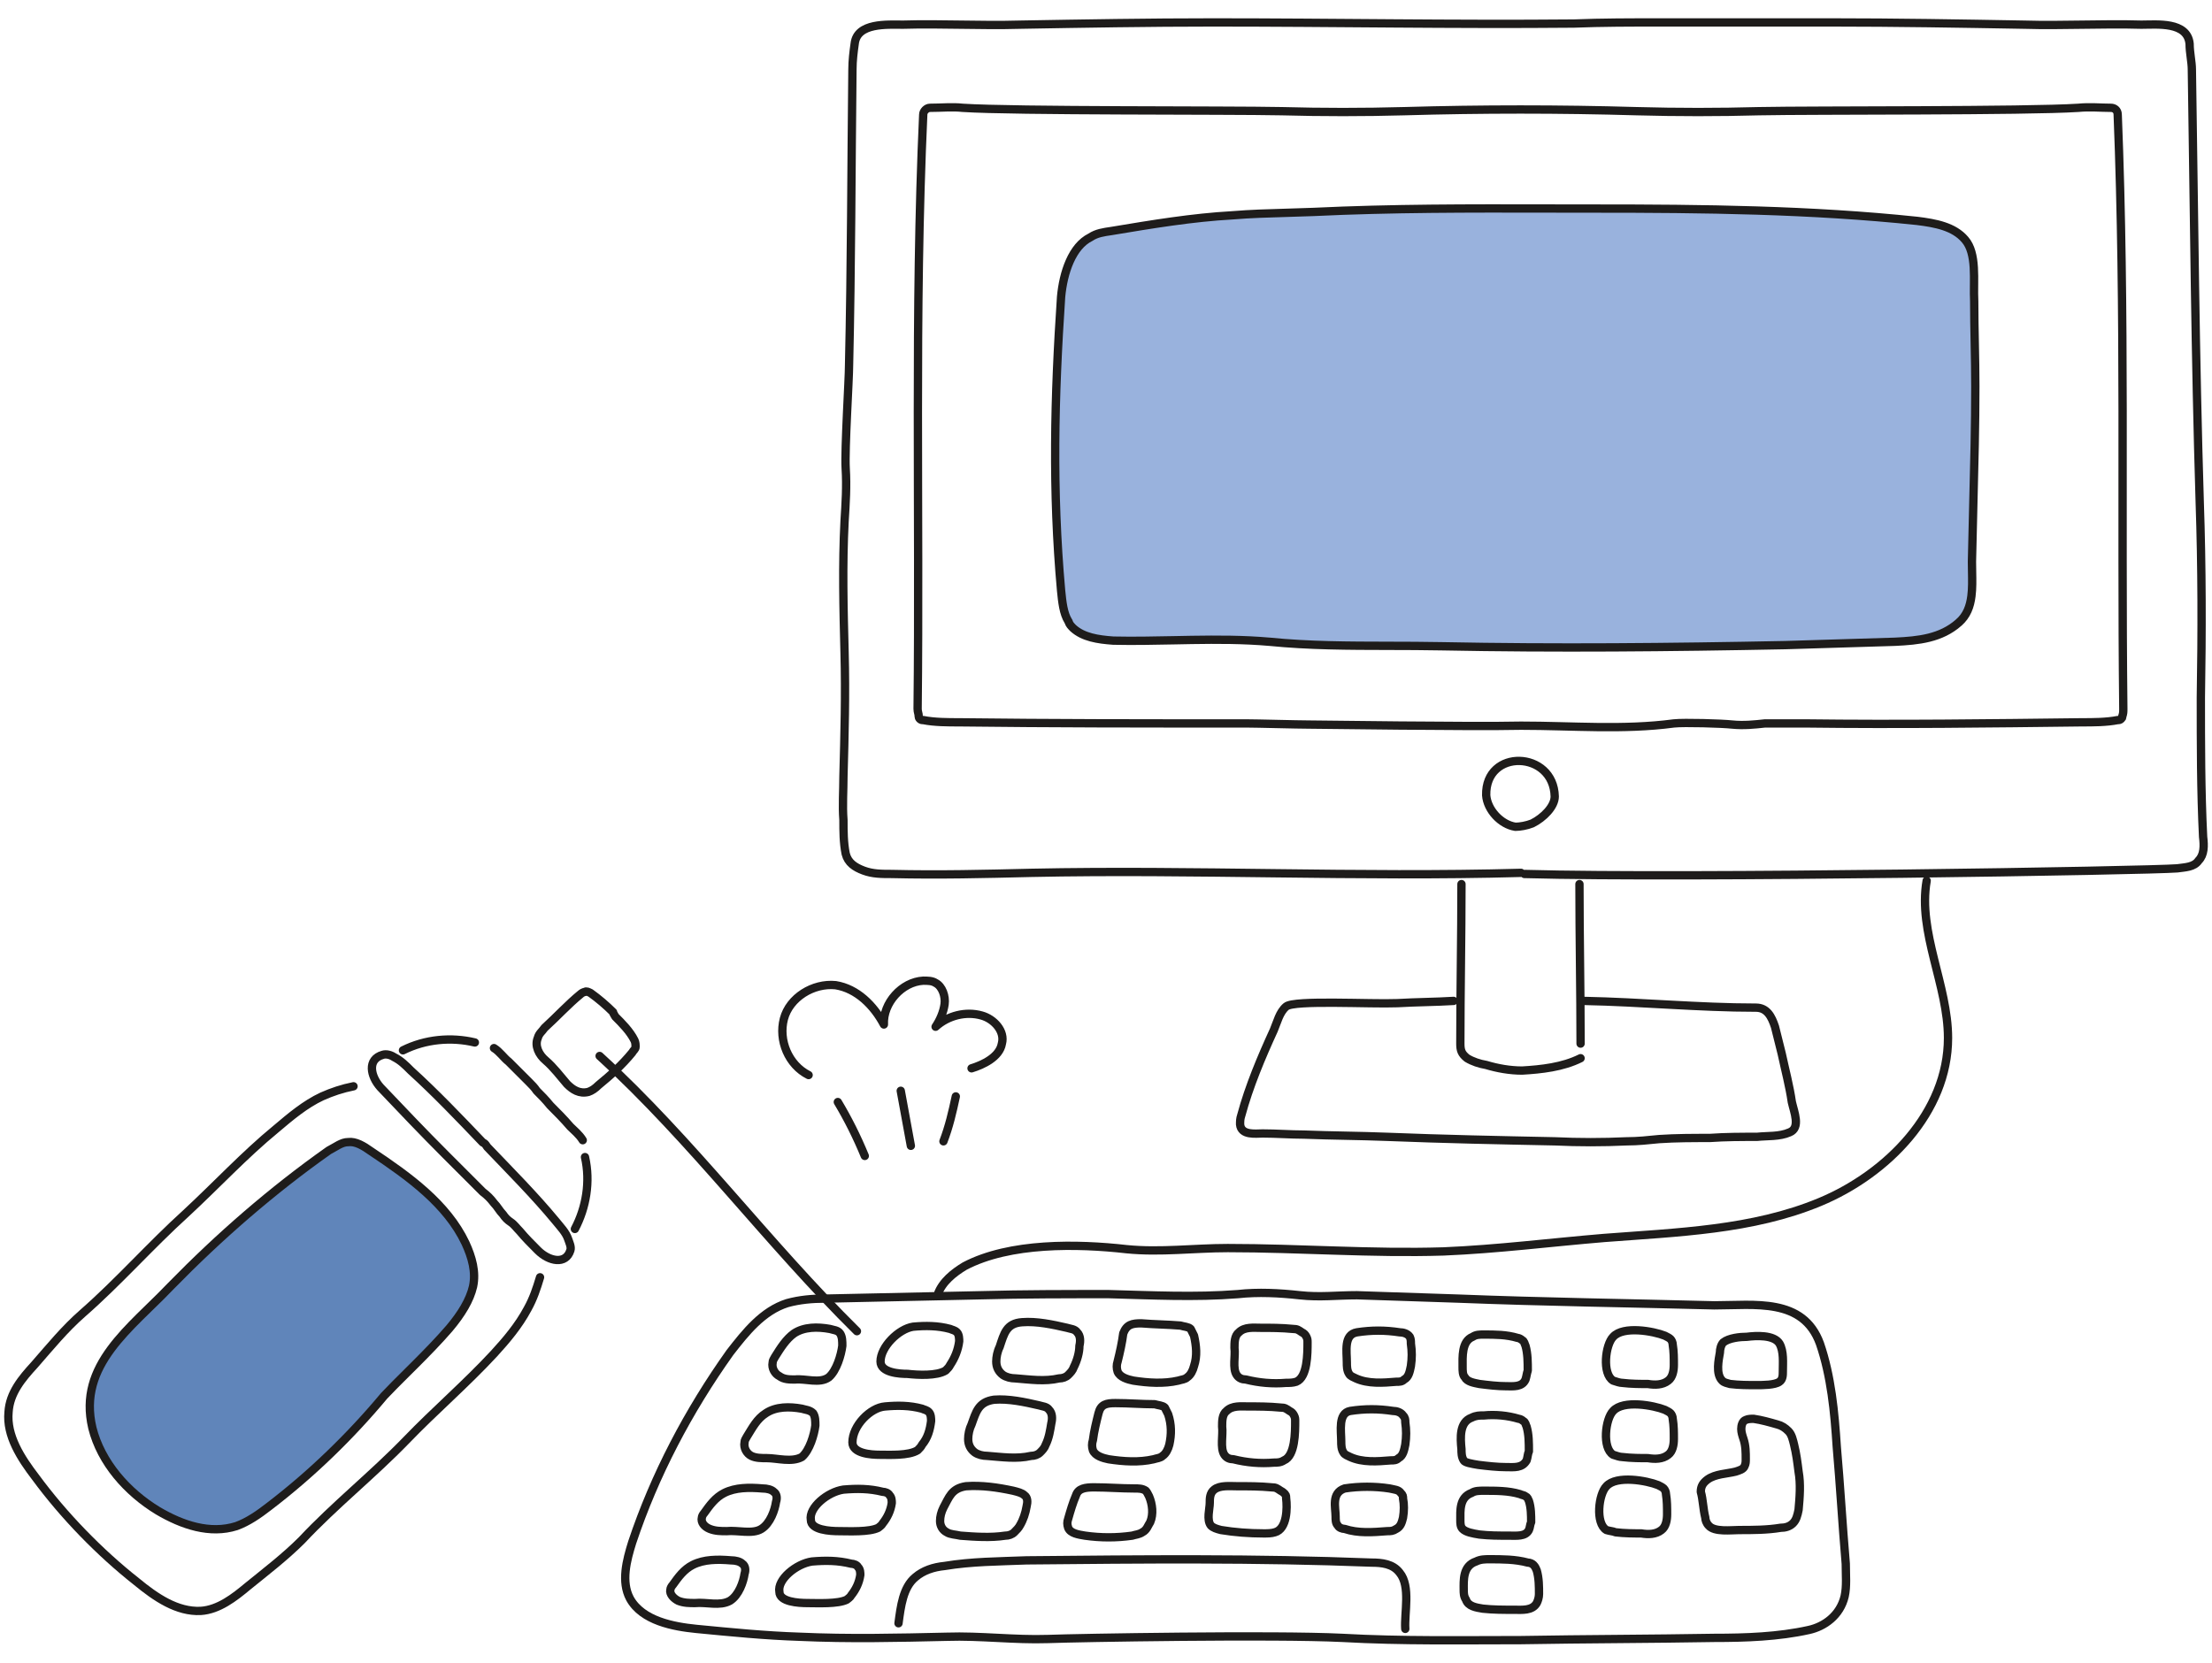
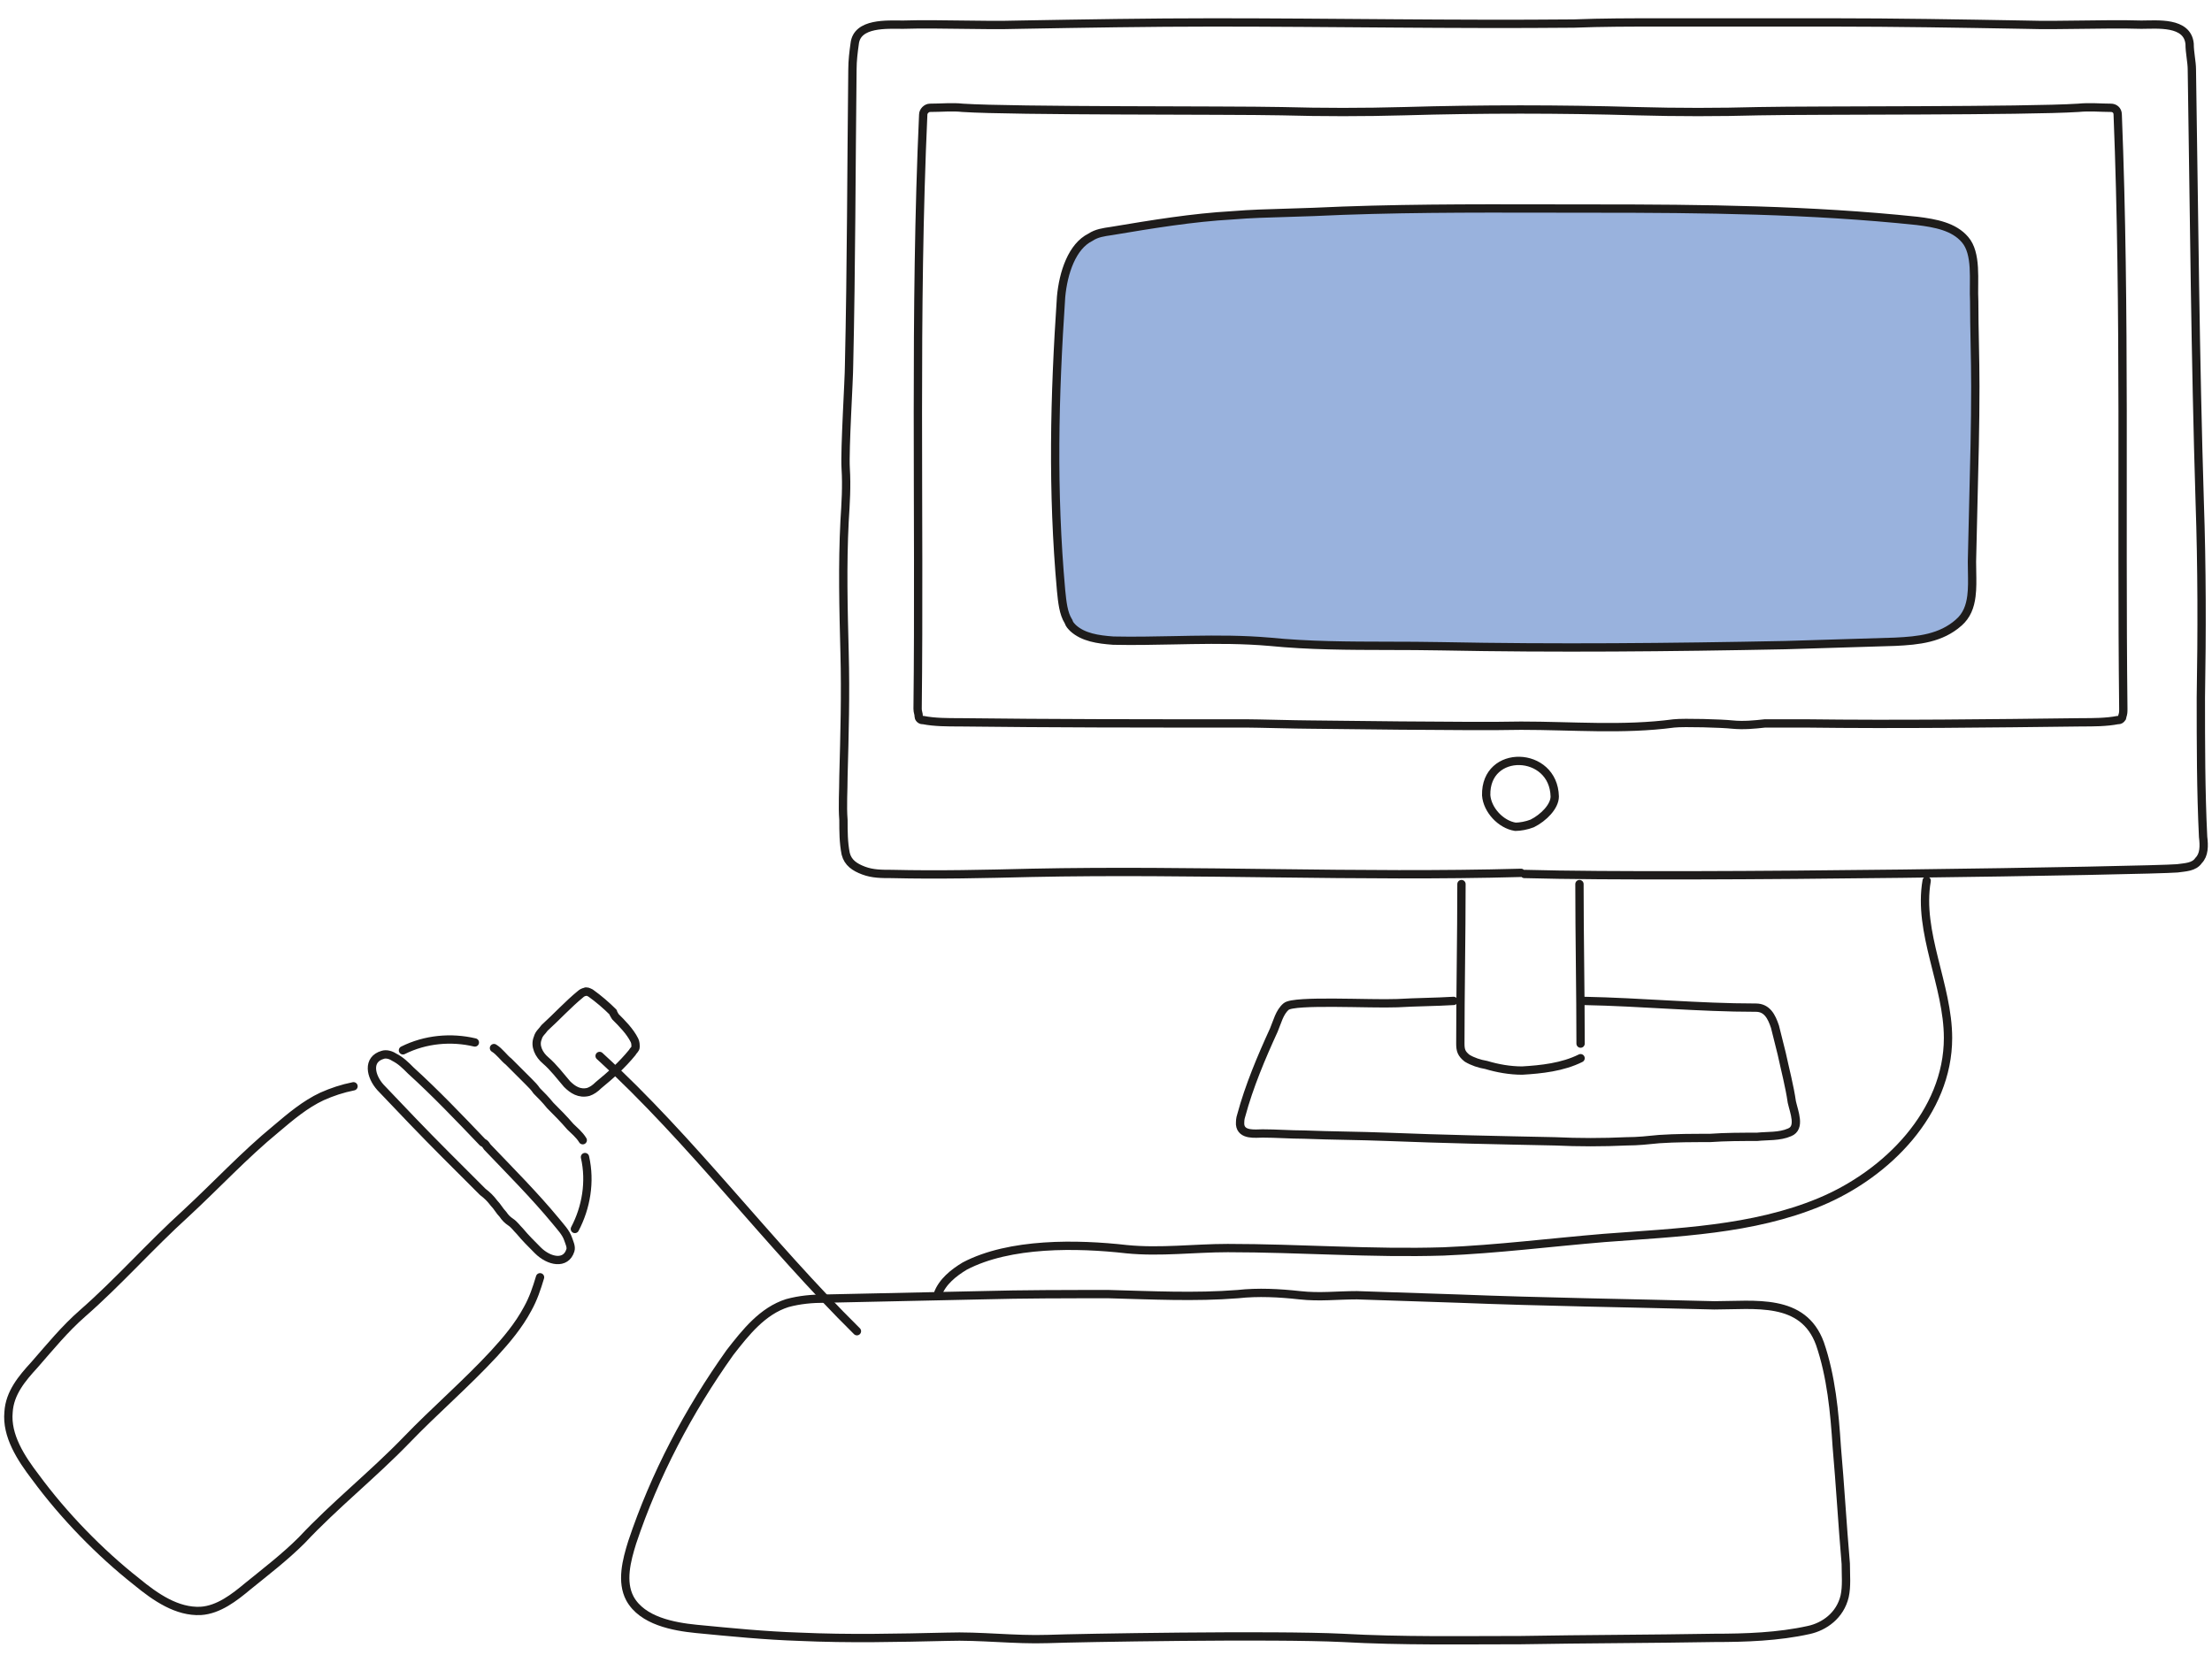
<svg xmlns="http://www.w3.org/2000/svg" width="266" height="200" viewBox="0 0 266 200" fill="none">
-   <path d="M44.653 138.502L44.66 138.506L44.666 138.511C49.138 141.492 53.746 144.801 55.976 149.522C56.77 151.241 57.257 153.01 56.887 154.742C56.507 156.385 55.484 158.067 54.022 159.796C52.752 161.267 51.311 162.742 49.928 164.125C49.577 164.476 49.229 164.822 48.888 165.16C47.893 166.149 46.961 167.075 46.2 167.886L46.191 167.897L46.181 167.908C42.15 172.745 37.447 177.313 32.344 181.208L32.34 181.211C31.134 182.149 29.837 183.052 28.432 183.565C25.263 184.574 21.915 183.447 18.986 181.717C15.285 179.469 12.149 175.92 11.107 171.758C10.207 167.958 11.353 164.966 13.338 162.275C14.336 160.922 15.543 159.652 16.807 158.398C17.217 157.992 17.635 157.585 18.053 157.178C18.914 156.341 19.776 155.502 20.576 154.657C26.359 148.74 32.676 143.229 39.527 138.39C39.735 138.284 39.939 138.164 40.132 138.051L40.162 138.033C40.359 137.918 40.544 137.808 40.732 137.711C41.128 137.505 41.482 137.379 41.836 137.379H41.867L41.898 137.375C42.315 137.323 42.759 137.424 43.235 137.638C43.711 137.854 44.185 138.167 44.653 138.502Z" fill="#6085BA" stroke="#1E1C1B" />
  <path d="M152.689 77.195L152.689 77.195L152.683 77.195C149.548 76.922 146.419 76.923 143.291 76.973C142.572 76.985 141.853 76.999 141.134 77.014C138.724 77.062 136.313 77.11 133.88 77.058C131.992 76.923 130.274 76.653 129.066 75.573C128.792 75.299 128.612 75.107 128.521 74.832L128.502 74.776L128.471 74.725C127.873 73.769 127.739 72.425 127.6 71.043L127.599 71.027C127.599 71.026 127.599 71.025 127.598 71.024C126.521 59.037 126.79 47.718 127.599 35.708C127.731 34.261 128.059 32.732 128.639 31.429C129.22 30.121 130.033 29.086 131.108 28.549L131.136 28.535L131.162 28.518C131.863 28.05 132.692 27.924 133.657 27.786L133.657 27.786L133.669 27.784C138.538 26.972 143.376 26.167 148.208 25.898L148.208 25.898L148.222 25.897C150.371 25.718 152.508 25.659 154.661 25.599C155.746 25.569 156.834 25.539 157.93 25.493L157.933 25.493C167.376 25.043 176.724 25.062 186.149 25.081C188.038 25.084 189.93 25.088 191.826 25.088C204.796 25.088 217.743 25.224 230.55 26.571C232.737 26.845 234.964 27.244 236.306 28.83L236.308 28.832C237.008 29.649 237.272 30.826 237.355 32.186C237.396 32.858 237.392 33.551 237.385 34.241L237.384 34.355C237.378 34.995 237.372 35.634 237.404 36.223C237.404 37.912 237.438 39.634 237.472 41.35L237.472 41.354C237.506 43.078 237.539 44.795 237.539 46.479C237.539 51.157 237.42 55.83 237.3 60.511C237.239 62.854 237.179 65.2 237.134 67.549L237.134 67.549V67.558C237.134 67.969 237.142 68.373 237.15 68.771C237.169 69.793 237.188 70.77 237.07 71.701C236.911 72.964 236.505 74.047 235.548 74.884L235.547 74.886C233.395 76.784 230.726 77.058 227.885 77.193C225.657 77.261 223.463 77.328 221.269 77.396L221.268 77.396L221.266 77.396C219.072 77.463 216.878 77.531 214.65 77.598C200.871 77.869 187.096 78.004 173.324 77.734C171.236 77.693 169.146 77.689 167.059 77.684C162.215 77.675 157.393 77.666 152.689 77.195Z" fill="#99B2DD" stroke="#1E1C1B" />
-   <path d="M100.751 132.555C101.967 134.582 103.048 136.744 103.994 139.041M108.318 131.203C108.723 133.365 109.129 135.662 109.534 137.824M113.453 137.284C114.129 135.527 114.534 133.771 114.939 131.879M97.238 129.312C94.805 128.095 93.589 125.123 94.265 122.555 94.941 119.988 97.778 118.231 100.481 118.501 103.048 118.907 105.075 120.934 106.291 123.231 106.156 120.663 108.453 118.096 111.021 117.961 111.561 117.961 112.102 117.961 112.507 118.231 113.318 118.637 113.723 119.853 113.588 120.799 113.453 121.744 113.047 122.69 112.507 123.501 113.993 122.15 116.155 121.609 118.047 122.15 119.533 122.555 120.885 124.042 120.479 125.528 120.209 127.15 118.182 128.095 116.831 128.501M95.616 165.932C94.94 165.932 94.265 165.932 93.724 165.526 93.184 165.256 92.778 164.581 92.913 163.905 92.913 163.635 93.049 163.499 93.184 163.229 93.859 162.148 94.535 161.067 95.481 160.392 96.697 159.581 98.319 159.581 99.805 159.851 100.21 159.986 100.751 159.986 101.021 160.392 101.291 160.797 101.291 161.337 101.291 161.878 101.156 162.959 100.616 164.851 99.67 165.662 98.589 166.472 96.832 165.797 95.616 165.932ZM109.805 159.58C111.291 159.445 112.777 159.445 114.264 159.85 114.534 159.985 114.804 159.985 115.075 160.255 115.345 160.526 115.345 161.066 115.345 161.336 115.21 162.417 114.804 163.363 114.264 164.174 114.129 164.444 113.994 164.58 113.723 164.85 112.642 165.525 110.345 165.39 109.129 165.255 108.183 165.255 105.886 165.12 105.886 163.769 105.886 162.012 108.048 159.85 109.805 159.58ZM120.209 162.013C119.939 162.553 119.804 163.229 119.804 163.77 119.804 164.445 120.074 164.986 120.614 165.391 121.02 165.661 121.56 165.796 122.101 165.796 123.858 165.932 125.614 166.202 127.371 165.796 127.776 165.796 128.182 165.661 128.452 165.391 128.722 165.121 128.992 164.851 129.127 164.445 129.533 163.634 129.803 162.689 129.803 161.878 129.938 161.337 129.938 160.662 129.533 160.256 129.263 159.851 128.722 159.851 128.317 159.716 126.56 159.31 124.668 158.905 122.912 159.04 121.02 159.175 120.75 160.391 120.209 162.013ZM134.397 163.769C134.262 164.174 134.262 164.58 134.397 164.985 134.668 165.661 135.614 165.931 136.289 166.066 138.046 166.337 139.938 166.472 141.694 166.066 142.1 165.931 142.505 165.931 142.775 165.661 143.181 165.391 143.451 164.85 143.586 164.31 143.991 163.093 143.856 161.877 143.586 160.661 143.451 160.391 143.316 160.121 143.181 159.85 142.91 159.58 142.37 159.58 141.965 159.445 140.343 159.31 138.857 159.31 137.235 159.175 136.154 159.175 135.478 159.31 135.073 160.391 134.938 161.472 134.668 162.688 134.397 163.769ZM148.721 165.389C148.991 165.795 149.396 165.93 149.802 165.93 151.423 166.335 153.045 166.47 154.666 166.335 155.072 166.335 155.477 166.335 155.882 166.2 157.234 165.66 157.234 162.822 157.234 161.471 157.234 161.201 157.234 161.065 157.099 160.795 156.963 160.525 156.828 160.39 156.558 160.255 156.153 159.984 156.018 159.849 155.477 159.849 154.126 159.714 152.774 159.714 151.558 159.714 150.748 159.714 149.667 159.579 148.991 160.255 148.45 160.66 148.45 161.471 148.45 162.146 148.586 163.092 148.18 164.579 148.721 165.389ZM161.963 163.905C161.963 164.31 161.963 164.851 162.234 165.256 162.369 165.526 162.774 165.661 163.044 165.797 164.531 166.472 166.287 166.337 167.909 166.202 168.314 166.202 168.584 166.202 168.855 165.932 169.395 165.661 169.53 164.986 169.665 164.31 169.801 163.364 169.801 162.554 169.665 161.608 169.665 161.337 169.665 161.067 169.53 160.797 169.26 160.392 168.72 160.256 168.314 160.256 166.558 159.986 164.936 159.986 163.179 160.256 161.558 160.527 161.963 162.554 161.963 163.905ZM177.908 166.471C178.989 166.606 180.07 166.741 181.151 166.741 181.962 166.741 183.043 166.876 183.448 165.93 183.583 165.525 183.583 165.255 183.719 164.849 183.719 163.904 183.719 162.823 183.448 161.877 183.313 161.606 183.313 161.336 183.043 161.201 182.908 161.066 182.638 160.931 182.502 160.931 181.151 160.525 179.8 160.525 178.449 160.525 177.908 160.525 177.503 160.525 177.097 160.796 175.746 161.336 175.881 163.228 175.881 164.444 175.881 164.849 175.881 165.39 176.151 165.66 176.422 166.201 177.232 166.336 177.908 166.471ZM92.238 175.389C91.562 175.389 90.887 175.389 90.346 175.119 89.806 174.849 89.4 174.173 89.535 173.498 89.535 173.227 89.671 173.092 89.806 172.822 90.481 171.741 91.022 170.66 92.103 169.984 93.319 169.174 94.941 169.174 96.427 169.444 96.832 169.579 97.373 169.579 97.778 169.984 98.048 170.39 98.048 170.93 98.048 171.471 97.913 172.552 97.373 174.444 96.427 175.254 95.211 175.93 93.454 175.389 92.238 175.389ZM106.426 169.175C107.913 169.039 109.399 169.039 110.886 169.445 111.156 169.58 111.426 169.58 111.696 169.85 111.967 170.12 111.967 170.661 111.967 170.931 111.832 172.012 111.561 172.958 110.886 173.769 110.751 174.039 110.615 174.174 110.345 174.444 109.264 175.12 106.967 174.985 105.751 174.985 104.805 174.985 102.508 174.85 102.508 173.499 102.508 171.472 104.67 169.31 106.426 169.175ZM116.831 171.335C116.561 171.876 116.426 172.551 116.426 173.092 116.426 173.767 116.696 174.308 117.236 174.713 117.642 174.984 118.182 175.119 118.723 175.119 120.479 175.254 122.236 175.524 123.993 175.119 124.398 175.119 124.803 174.984 125.074 174.713 125.344 174.443 125.614 174.173 125.749 173.767 126.155 172.957 126.29 172.011 126.425 171.2 126.56 170.66 126.56 169.984 126.155 169.579 125.884 169.173 125.344 169.173 124.939 169.038 123.182 168.633 121.29 168.227 119.533 168.362 117.642 168.633 117.371 169.849 116.831 171.335ZM131.425 173.229C131.29 173.634 131.29 174.039 131.425 174.445 131.695 175.12 132.641 175.391 133.317 175.526 135.073 175.796 136.965 175.931 138.722 175.526 139.127 175.391 139.532 175.391 139.803 175.12 140.208 174.85 140.478 174.31 140.613 173.769 140.884 172.553 140.884 171.337 140.478 170.121 140.343 169.851 140.208 169.58 140.073 169.31 139.803 169.04 139.262 169.04 138.857 168.905 137.235 168.905 135.749 168.77 134.127 168.77 133.046 168.77 132.371 168.905 132.1 169.986 131.83 171.067 131.56 172.148 131.425 173.229ZM147.235 174.984C147.505 175.389 147.91 175.524 148.316 175.524 149.937 175.929 151.559 176.065 153.18 175.929 153.586 175.929 153.991 175.929 154.396 175.659 155.748 175.119 155.748 172.281 155.748 170.93 155.748 170.66 155.748 170.524 155.612 170.254 155.477 169.984 155.342 169.849 155.072 169.714 154.667 169.443 154.531 169.308 153.991 169.308 152.64 169.173 151.288 169.173 150.072 169.173 149.262 169.173 148.18 169.038 147.505 169.714 146.964 170.119 146.964 170.93 146.964 171.605 147.099 172.551 146.694 174.173 147.235 174.984ZM161.287 173.363C161.287 173.768 161.287 174.309 161.558 174.714 161.693 174.984 162.098 175.119 162.368 175.255 163.855 175.93 165.611 175.795 167.233 175.66 167.638 175.66 167.909 175.66 168.179 175.39 168.719 175.119 168.854 174.444 168.99 173.768 169.125 172.822 169.125 172.012 168.99 171.066 168.99 170.795 168.99 170.525 168.719 170.255 168.449 169.85 167.909 169.714 167.503 169.714 165.746 169.444 164.125 169.444 162.368 169.714 160.882 169.985 161.287 172.147 161.287 173.363ZM177.773 176.201C178.854 176.336 180.07 176.472 181.151 176.472 182.097 176.472 183.043 176.607 183.583 175.661 183.718 175.255 183.718 174.85 183.854 174.58 183.854 173.499 183.854 172.553 183.583 171.607 183.448 171.337 183.448 171.067 183.178 170.931 183.043 170.796 182.773 170.661 182.637 170.661 181.286 170.256 179.8 170.121 178.449 170.256 177.908 170.256 177.503 170.256 176.962 170.526 175.476 171.067 175.611 172.958 175.746 174.31 175.746 174.715 175.746 175.255 176.016 175.661 176.151 175.931 176.962 176.066 177.773 176.201ZM205.069 182.551C205.069 182.822 205.204 183.227 205.474 183.497 206.15 184.308 208.176 184.038 209.122 184.038 210.744 184.038 212.501 184.038 214.122 183.767 214.663 183.767 215.203 183.632 215.608 183.227 216.014 182.822 216.149 182.281 216.284 181.605 216.419 180.119 216.554 178.497 216.284 177.011 216.149 175.93 216.014 174.849 215.744 173.768 215.608 173.228 215.473 172.552 215.068 172.147 214.663 171.741 214.257 171.471 213.717 171.336 212.771 171.066 211.825 170.795 210.879 170.66 210.609 170.66 210.203 170.66 209.933 170.795 209.528 170.93 209.393 171.471 209.393 171.876 209.393 172.282 209.528 172.687 209.663 173.092 209.933 173.903 209.933 174.714 209.933 175.525 209.933 175.795 209.933 176.065 209.798 176.335 209.663 176.741 209.122 176.876 208.717 177.011 207.636 177.281 206.285 177.281 205.339 177.957 204.798 178.362 204.528 178.768 204.528 179.443 204.798 180.389 204.798 181.47 205.069 182.551ZM195.069 166.337C196.15 166.472 197.367 166.472 198.177 166.472 198.988 166.607 199.934 166.607 200.61 166.067 201.15 165.661 201.285 164.85 201.285 164.175 201.285 163.364 201.285 162.553 201.15 161.743 201.15 161.472 201.015 161.202 200.88 161.067 200.745 160.932 200.474 160.797 200.204 160.661 198.853 160.121 195.205 159.445 193.988 160.797 193.043 161.742 192.637 165.256 193.988 166.067 194.394 166.202 194.799 166.337 195.069 166.337ZM207.096 166.066C207.366 166.336 207.636 166.336 208.041 166.471 209.122 166.607 210.203 166.607 211.284 166.607 211.96 166.607 213.447 166.607 213.987 166.201 214.392 165.931 214.392 165.39 214.392 164.985 214.392 163.904 214.528 162.553 213.987 161.607 213.311 160.526 211.149 160.661 210.068 160.796 209.258 160.796 207.906 160.931 207.231 161.472 206.96 161.742 206.825 162.283 206.825 162.688 206.69 163.499 206.285 165.255 207.096 166.066ZM87.374 184.172C86.698 184.172 86.022 184.172 85.347 183.902 84.671 183.632 84.266 183.091 84.401 182.551 84.401 182.416 84.536 182.145 84.671 182.01 85.347 181.064 86.022 180.118 87.103 179.578 88.455 178.902 90.076 178.902 91.698 179.037 92.238 179.037 92.779 179.173 93.049 179.443 93.454 179.713 93.454 180.254 93.319 180.659 93.184 181.605 92.644 183.226 91.563 183.902 90.482 184.578 88.725 184.037 87.374 184.172ZM101.427 179.174C103.048 179.038 104.534 179.038 106.156 179.444 106.426 179.444 106.832 179.579 106.967 179.849 107.237 180.119 107.237 180.525 107.237 180.795 107.102 181.741 106.696 182.552 106.156 183.227 106.021 183.498 105.751 183.633 105.615 183.768 104.534 184.308 102.102 184.173 100.886 184.173 99.805 184.173 97.508 184.038 97.508 182.822 97.238 181.336 99.535 179.444 101.427 179.174ZM113.453 181.336C113.183 181.876 113.047 182.417 113.047 182.957 113.047 183.498 113.318 184.038 113.858 184.309 114.264 184.579 114.939 184.579 115.48 184.714 117.236 184.849 119.128 184.984 120.885 184.714 121.29 184.714 121.695 184.579 121.966 184.309 122.236 184.038 122.506 183.768 122.641 183.498 123.047 182.822 123.317 182.012 123.452 181.201 123.587 180.66 123.587 180.12 123.182 179.85 122.912 179.579 122.371 179.444 121.831 179.309 119.939 178.904 118.047 178.633 116.155 178.769 114.399 179.039 114.128 180.12 113.453 181.336ZM128.452 182.687C128.317 183.092 128.317 183.362 128.452 183.768 128.722 184.443 129.668 184.579 130.479 184.714 132.371 184.984 134.262 184.984 136.154 184.714 136.559 184.579 136.965 184.579 137.37 184.308 137.911 184.038 138.046 183.498 138.316 183.092 138.722 182.146 138.586 180.93 138.181 179.984 138.046 179.714 137.911 179.444 137.776 179.309 137.37 179.038 136.965 179.038 136.424 179.038 134.803 179.038 133.181 178.903 131.56 178.903 130.479 178.903 129.668 179.038 129.398 179.849 128.992 180.795 128.722 181.741 128.452 182.687ZM145.613 183.497C145.883 183.768 146.288 183.903 146.829 184.038 148.45 184.308 150.207 184.443 151.964 184.443 152.369 184.443 152.91 184.443 153.315 184.308 154.801 183.903 154.801 181.335 154.666 180.254 154.666 180.119 154.666 179.849 154.531 179.714 154.396 179.579 154.261 179.444 153.991 179.308 153.585 179.038 153.45 178.903 152.91 178.903 151.558 178.768 150.072 178.768 148.721 178.768 147.91 178.768 146.694 178.633 146.018 179.173 145.478 179.579 145.478 180.254 145.478 180.795 145.478 181.47 145.072 182.822 145.613 183.497ZM160.612 182.416C160.612 182.821 160.612 183.227 160.882 183.497 161.017 183.767 161.423 183.902 161.693 183.902 163.314 184.443 165.071 184.308 166.828 184.172 167.233 184.172 167.503 184.172 167.909 183.902 168.449 183.632 168.584 183.091 168.719 182.551 168.855 181.74 168.855 180.929 168.719 180.254 168.719 179.984 168.719 179.848 168.449 179.578 168.179 179.173 167.638 179.173 167.098 179.038 165.341 178.767 163.45 178.767 161.693 179.038 160.071 179.578 160.612 181.335 160.612 182.416ZM177.908 184.579C179.124 184.714 180.205 184.714 181.421 184.714 182.367 184.714 183.448 184.849 183.854 184.038 183.989 183.768 183.989 183.362 184.124 183.092 184.124 182.281 184.124 181.335 183.854 180.525 183.718 180.254 183.718 180.119 183.448 179.984 183.313 179.849 183.043 179.849 182.773 179.714 181.421 179.309 179.935 179.309 178.449 179.309 177.908 179.309 177.368 179.309 176.962 179.579 175.476 180.119 175.611 181.741 175.611 182.822 175.611 183.227 175.611 183.633 175.881 183.903 176.286 184.308 177.097 184.443 177.908 184.579ZM108.048 195.253C108.318 193.226 108.588 190.929 110.075 189.713 111.021 188.902 112.237 188.497 113.588 188.362 116.831 187.821 120.074 187.821 123.452 187.686 137.235 187.551 151.153 187.416 164.936 187.957 166.152 187.957 167.503 188.092 168.314 189.173 169.665 190.794 168.855 194.037 168.99 195.929M195.069 175.255C196.15 175.39 197.367 175.39 198.177 175.39 198.988 175.525 199.934 175.525 200.61 174.984 201.15 174.579 201.285 173.768 201.285 173.093 201.285 172.282 201.285 171.471 201.15 170.66 201.15 170.39 201.015 170.12 200.88 169.985 200.745 169.85 200.474 169.715 200.204 169.579 198.853 169.039 195.205 168.363 193.988 169.715 193.043 170.66 192.637 174.174 193.988 174.984 194.394 175.12 194.799 175.255 195.069 175.255ZM194.258 184.308C195.339 184.444 196.556 184.444 197.366 184.444 198.177 184.579 199.123 184.579 199.799 184.038 200.339 183.633 200.474 182.822 200.474 182.146 200.474 181.336 200.474 180.525 200.339 179.714 200.339 179.444 200.204 179.174 200.069 179.039 199.934 178.903 199.663 178.768 199.393 178.633 198.042 178.093 194.393 177.417 193.177 178.768 192.231 179.714 191.826 183.227 193.177 184.038 193.583 184.173 193.988 184.173 194.258 184.308ZM178.314 193.496C179.53 193.631 180.881 193.631 182.097 193.631 183.043 193.631 184.259 193.767 184.8 192.821 184.935 192.55 185.07 192.145 185.07 191.74 185.07 190.794 185.07 189.848 184.8 188.902 184.665 188.632 184.665 188.497 184.394 188.226 184.259 188.091 183.989 187.956 183.719 187.956 182.232 187.551 180.611 187.551 179.124 187.551 178.584 187.551 178.043 187.551 177.503 187.821 175.881 188.362 176.016 190.118 176.016 191.199 176.016 191.605 176.016 192.01 176.287 192.415 176.557 193.226 177.503 193.361 178.314 193.496ZM83.59 192.821C82.914 192.821 82.239 192.821 81.563 192.55 81.023 192.28 80.482 191.74 80.617 191.199 80.617 191.064 80.752 190.794 80.888 190.659 81.563 189.713 82.239 188.767 83.32 188.226 84.671 187.551 86.293 187.551 87.914 187.686 88.455 187.686 88.995 187.821 89.265 188.091 89.671 188.361 89.671 188.902 89.535 189.307 89.4 190.253 88.86 191.875 87.779 192.55 86.563 193.226 84.941 192.686 83.59 192.821ZM97.643 187.822C99.265 187.687 100.751 187.687 102.373 188.092 102.643 188.092 103.048 188.227 103.184 188.498 103.454 188.768 103.454 189.173 103.454 189.444 103.319 190.389 102.913 191.2 102.373 191.876 102.238 192.146 101.967 192.281 101.832 192.416 100.751 192.957 98.319 192.822 97.103 192.822 96.022 192.822 93.725 192.687 93.725 191.47 93.454 189.984 95.752 188.092 97.643 187.822Z" stroke="#1E1C1B" stroke-miterlimit="10" stroke-linecap="round" stroke-linejoin="round" />
  <path d="M221.824 192.01C222.095 190.794 221.959 189.443 221.959 188.091 221.554 183.362 221.284 178.632 220.878 174.038 220.608 169.849 220.203 165.525 218.852 161.607 216.825 156.066 211.014 157.012 206.15 157.012 195.88 156.742 185.611 156.607 175.341 156.201 171.287 156.066 167.233 155.931 163.18 155.796 160.747 155.796 158.72 156.066 156.288 155.796 153.856 155.526 151.288 155.391 148.856 155.661 143.721 156.066 138.451 155.796 133.317 155.661 128.182 155.661 123.047 155.661 118.047 155.796 111.832 155.931 105.481 156.066 99.265 156.201 97.643 156.201 96.157 156.337 94.671 156.742 91.698 157.688 89.671 160.255 87.779 162.688 82.779 169.714 78.726 177.416 76.023 185.524 75.347 187.686 74.672 190.253 75.753 192.28 77.239 194.983 81.023 195.658 83.725 195.929 87.914 196.334 91.968 196.739 96.157 196.875 102.102 197.145 107.913 197.01 113.858 196.875 117.912 196.739 121.966 197.28 126.02 197.145 129.533 197.01 153.18 196.604 161.423 197.01 168.585 197.415 175.881 197.28 182.908 197.28 190.61 197.145 198.448 197.145 206.15 197.01 209.933 197.01 213.852 196.875 217.5 196.064 219.392 195.658 221.284 194.307 221.824 192.01ZM183.313 105.124C203.042 105.664 258.579 104.719 261.822 104.448 262.768 104.313 263.849 104.313 264.389 103.502 265.065 102.827 265.065 101.746 264.93 100.665 264.659 95.125 264.659 89.449 264.659 83.909 264.794 76.072 264.794 68.234 264.524 60.397 263.984 42.966 263.849 25.67 263.578 8.374 263.578 7.428 263.308 6.347 263.308 5.266 263.038 2.563 259.389 2.968 257.498 2.968 252.768 2.833 248.039 3.104 243.444 2.968 235.742 2.833 227.905 2.698 220.203 2.698 213.311 2.698 206.555 2.698 199.664 2.698 196.15 2.698 192.637 2.698 189.259 2.833 174.8 2.968 160.342 2.698 145.883 2.698 138.181 2.698 130.344 2.833 122.642 2.968 117.912 3.104 113.183 2.833 108.588 2.968 106.697 2.968 103.048 2.698 102.778 5.266 102.643 6.212 102.508 7.293 102.508 8.374 102.373 20.265 102.373 32.021 102.102 43.912 102.102 45.668 101.562 54.046 101.697 56.343 101.832 58.505 101.697 60.532 101.562 62.694 101.292 67.964 101.427 73.234 101.562 78.504 101.697 83.504 101.562 88.368 101.427 93.368 101.427 95.125 101.292 96.881 101.427 98.638 101.427 99.989 101.427 101.34 101.697 102.692 101.967 103.773 102.778 104.313 103.859 104.719 104.94 105.124 106.021 105.124 107.237 105.124 112.912 105.259 118.453 105.124 123.993 104.989 143.586 104.583 163.315 105.529 182.908 104.989M189.935 106.341C189.935 112.692 190.07 119.178 190.07 125.529" stroke="#1E1C1B" stroke-miterlimit="10" stroke-linecap="round" stroke-linejoin="round" />
  <path d="M182.908 87.288C189.124 87.288 195.204 87.828 201.285 87.017 202.501 86.882 207.095 87.017 208.312 87.153 209.663 87.288 211.014 87.153 212.23 87.017 213.446 87.017 214.527 87.017 215.743 87.017 216.284 87.017 216.689 87.017 217.23 87.017 228.175 87.153 239.255 87.017 250.336 86.882 251.687 86.882 253.309 86.882 254.66 86.612 254.795 86.612 254.93 86.612 255.065 86.477 255.2 86.342 255.2 86.342 255.2 86.207 255.336 85.801 255.336 85.666 255.336 85.261 255.065 61.479 255.606 37.426 254.66 13.779 254.66 13.239 254.255 12.968 253.849 12.968 252.633 12.968 251.282 12.833 249.93 12.968 243.715 13.374 218.176 13.239 211.555 13.374 206.69 13.509 201.69 13.509 196.826 13.374 187.502 13.103 178.178 13.103 168.855 13.374 163.99 13.509 158.99 13.509 154.126 13.374 147.64 13.239 121.966 13.374 115.75 12.968 114.534 12.833 113.183 12.968 111.831 12.968 111.426 12.968 111.021 13.374 111.021 13.779 109.94 37.561 110.615 61.479 110.345 85.261 110.345 85.666 110.48 85.801 110.48 86.207 110.48 86.342 110.615 86.477 110.615 86.477 110.75 86.612 110.885 86.612 111.021 86.612 112.372 86.882 113.993 86.882 115.345 86.882 126.425 87.017 137.37 87.017 148.451 87.017 148.991 87.017 149.396 87.017 149.937 87.017 151.153 87.017 156.018 87.153 157.369 87.153 158.585 87.153 176.827 87.423 182.908 87.288ZM175.746 106.341C175.746 112.692 175.611 119.178 175.611 125.529 175.611 126.34 175.746 126.745 176.422 127.285 177.097 127.691 177.908 127.961 178.719 128.096 180.07 128.502 181.556 128.772 183.043 128.772 185.34 128.637 187.907 128.366 190.069 127.285M184.259 99.043C183.583 99.313 182.773 99.448 182.232 99.448 180.476 99.178 178.854 97.422 178.719 95.665 178.584 89.99 186.827 90.26 186.962 95.8 186.962 97.016 185.61 98.368 184.259 99.043Z" stroke="#1E1C1B" stroke-miterlimit="10" stroke-linecap="round" stroke-linejoin="round" />
  <path d="M190.475 120.393C197.367 120.528 204.258 121.203 211.149 121.203 212.501 121.203 213.041 122.284 213.447 123.5 213.717 124.581 213.987 125.663 214.257 126.744 214.663 128.635 215.203 130.662 215.473 132.554 215.744 133.77 216.554 135.662 215.203 136.202 213.987 136.743 212.501 136.608 211.285 136.743 209.393 136.743 207.501 136.743 205.609 136.878 203.582 136.878 201.555 136.878 199.529 137.013 198.177 137.148 196.961 137.283 195.61 137.283 192.772 137.418 189.799 137.418 186.962 137.283 180.206 137.148 173.584 137.013 166.828 136.743 163.45 136.608 160.207 136.608 156.829 136.473 155.207 136.473 153.451 136.337 151.829 136.337 151.018 136.337 149.262 136.608 149.126 135.256 149.126 134.851 149.126 134.581 149.262 134.175 150.207 130.662 151.694 127.149 153.18 123.906 153.586 122.96 153.856 121.744 154.667 121.068 155.613 120.257 164.801 120.798 168.044 120.663 170.341 120.528 172.638 120.528 174.8 120.393M42.511 130.663C41.16 130.933 39.944 131.339 38.728 131.879 36.701 132.825 34.944 134.311 33.188 135.798 29.404 138.906 26.026 142.554 22.378 145.932 18.054 149.851 14.27 154.175 9.946 157.959 7.784 159.85 6.027 162.012 4.136 164.174 2.649 165.796 1.163 167.553 1.028 169.85.757 172.687 2.514 175.39 4.271 177.687 7.649 182.281 11.973 186.74 16.432 190.254 18.729 192.146 21.297 193.902 24.134 193.767 26.296 193.632 28.188 192.146 29.81 190.794 31.972 189.038 34.269 187.281 36.296 185.254 40.214 181.065 44.809 177.417 48.862 173.228 52.24 169.715 56.024 166.472 59.402 162.823 60.889 161.202 62.375 159.445 63.456 157.418 64.132 156.202 64.537 154.986 64.942 153.635M58.592 137.96C61.429 140.932 64.267 143.77 66.835 146.878 67.375 147.554 68.051 148.229 68.321 149.04 68.456 149.445 68.726 149.986 68.591 150.391 68.051 152.148 66.024 151.742 64.672 150.391 63.862 149.58 63.186 148.905 62.51 148.094 62.105 147.689 61.835 147.283 61.429 147.013 61.024 146.743 60.754 146.472 60.483 146.067 60.078 145.662 59.808 145.121 59.403 144.716 58.997 144.175 58.592 143.77 58.051 143.365 56.835 142.148 55.619 140.932 54.403 139.716 54.133 139.446 53.862 139.176 53.592 138.905 50.889 136.203 48.322 133.5 45.755 130.798 44.539 129.447 44.133 127.42 46.025 126.879 46.43 126.744 46.971 126.879 47.376 127.149 48.187 127.555 48.728 128.095 49.403 128.771 52.376 131.473 55.214 134.446 58.051 137.419 58.322 137.554 58.322 137.554 58.592 137.96ZM73.726 121.745C72.915 120.934 71.969 120.124 71.023 119.448 70.753 119.313 70.483 119.178 70.348 119.313 70.213 119.313 69.942 119.448 69.807 119.583 68.321 120.799 66.969 122.286 65.483 123.637 65.213 124.042 64.807 124.312 64.672 124.853 64.267 125.799 64.807 126.88 65.618 127.556 66.564 128.366 67.375 129.447 68.186 130.393 68.861 131.069 69.672 131.609 70.753 131.339 71.158 131.204 71.564 130.934 71.969 130.528 73.456 129.312 74.807 128.096 76.023 126.61 76.158 126.339 76.428 126.204 76.428 125.934 76.428 125.664 76.428 125.393 76.293 125.123 75.753 124.042 74.807 123.096 73.996 122.286 73.861 122.015 73.726 121.88 73.726 121.745ZM59.402 126.068C60.078 126.474 60.618 127.285 61.159 127.69 61.97 128.501 62.781 129.311 63.591 130.122 63.997 130.528 64.267 130.798 64.537 131.203 65.078 131.744 65.618 132.284 66.159 132.96 66.969 133.771 67.78 134.581 68.591 135.527 68.996 135.933 69.672 136.473 70.077 137.149M48.457 126.338C51.16 124.987 54.268 124.717 57.105 125.392M69.131 147.824C70.483 145.256 71.023 142.149 70.347 139.176" stroke="#1E1C1B" stroke-miterlimit="10" stroke-linecap="round" stroke-linejoin="round" />
  <path d="M72.105 127.015C83.32 137.284 92.238 149.446 103.048 160.121M112.777 155.662C113.318 154.176 114.669 153.095 116.02 152.284 121.425 149.446 129.533 149.581 135.478 150.257 139.532 150.662 143.586 150.122 147.64 150.122 156.288 150.122 164.936 150.797 173.584 150.527 180.07 150.257 186.421 149.446 192.907 148.906 201.69 148.23 210.744 147.96 218.851 144.582 226.959 141.204 234.256 133.772 234.256 124.853 234.256 118.502 230.607 112.151 231.688 105.936" stroke="#1E1C1B" stroke-miterlimit="10" stroke-linecap="round" stroke-linejoin="round" />
</svg>